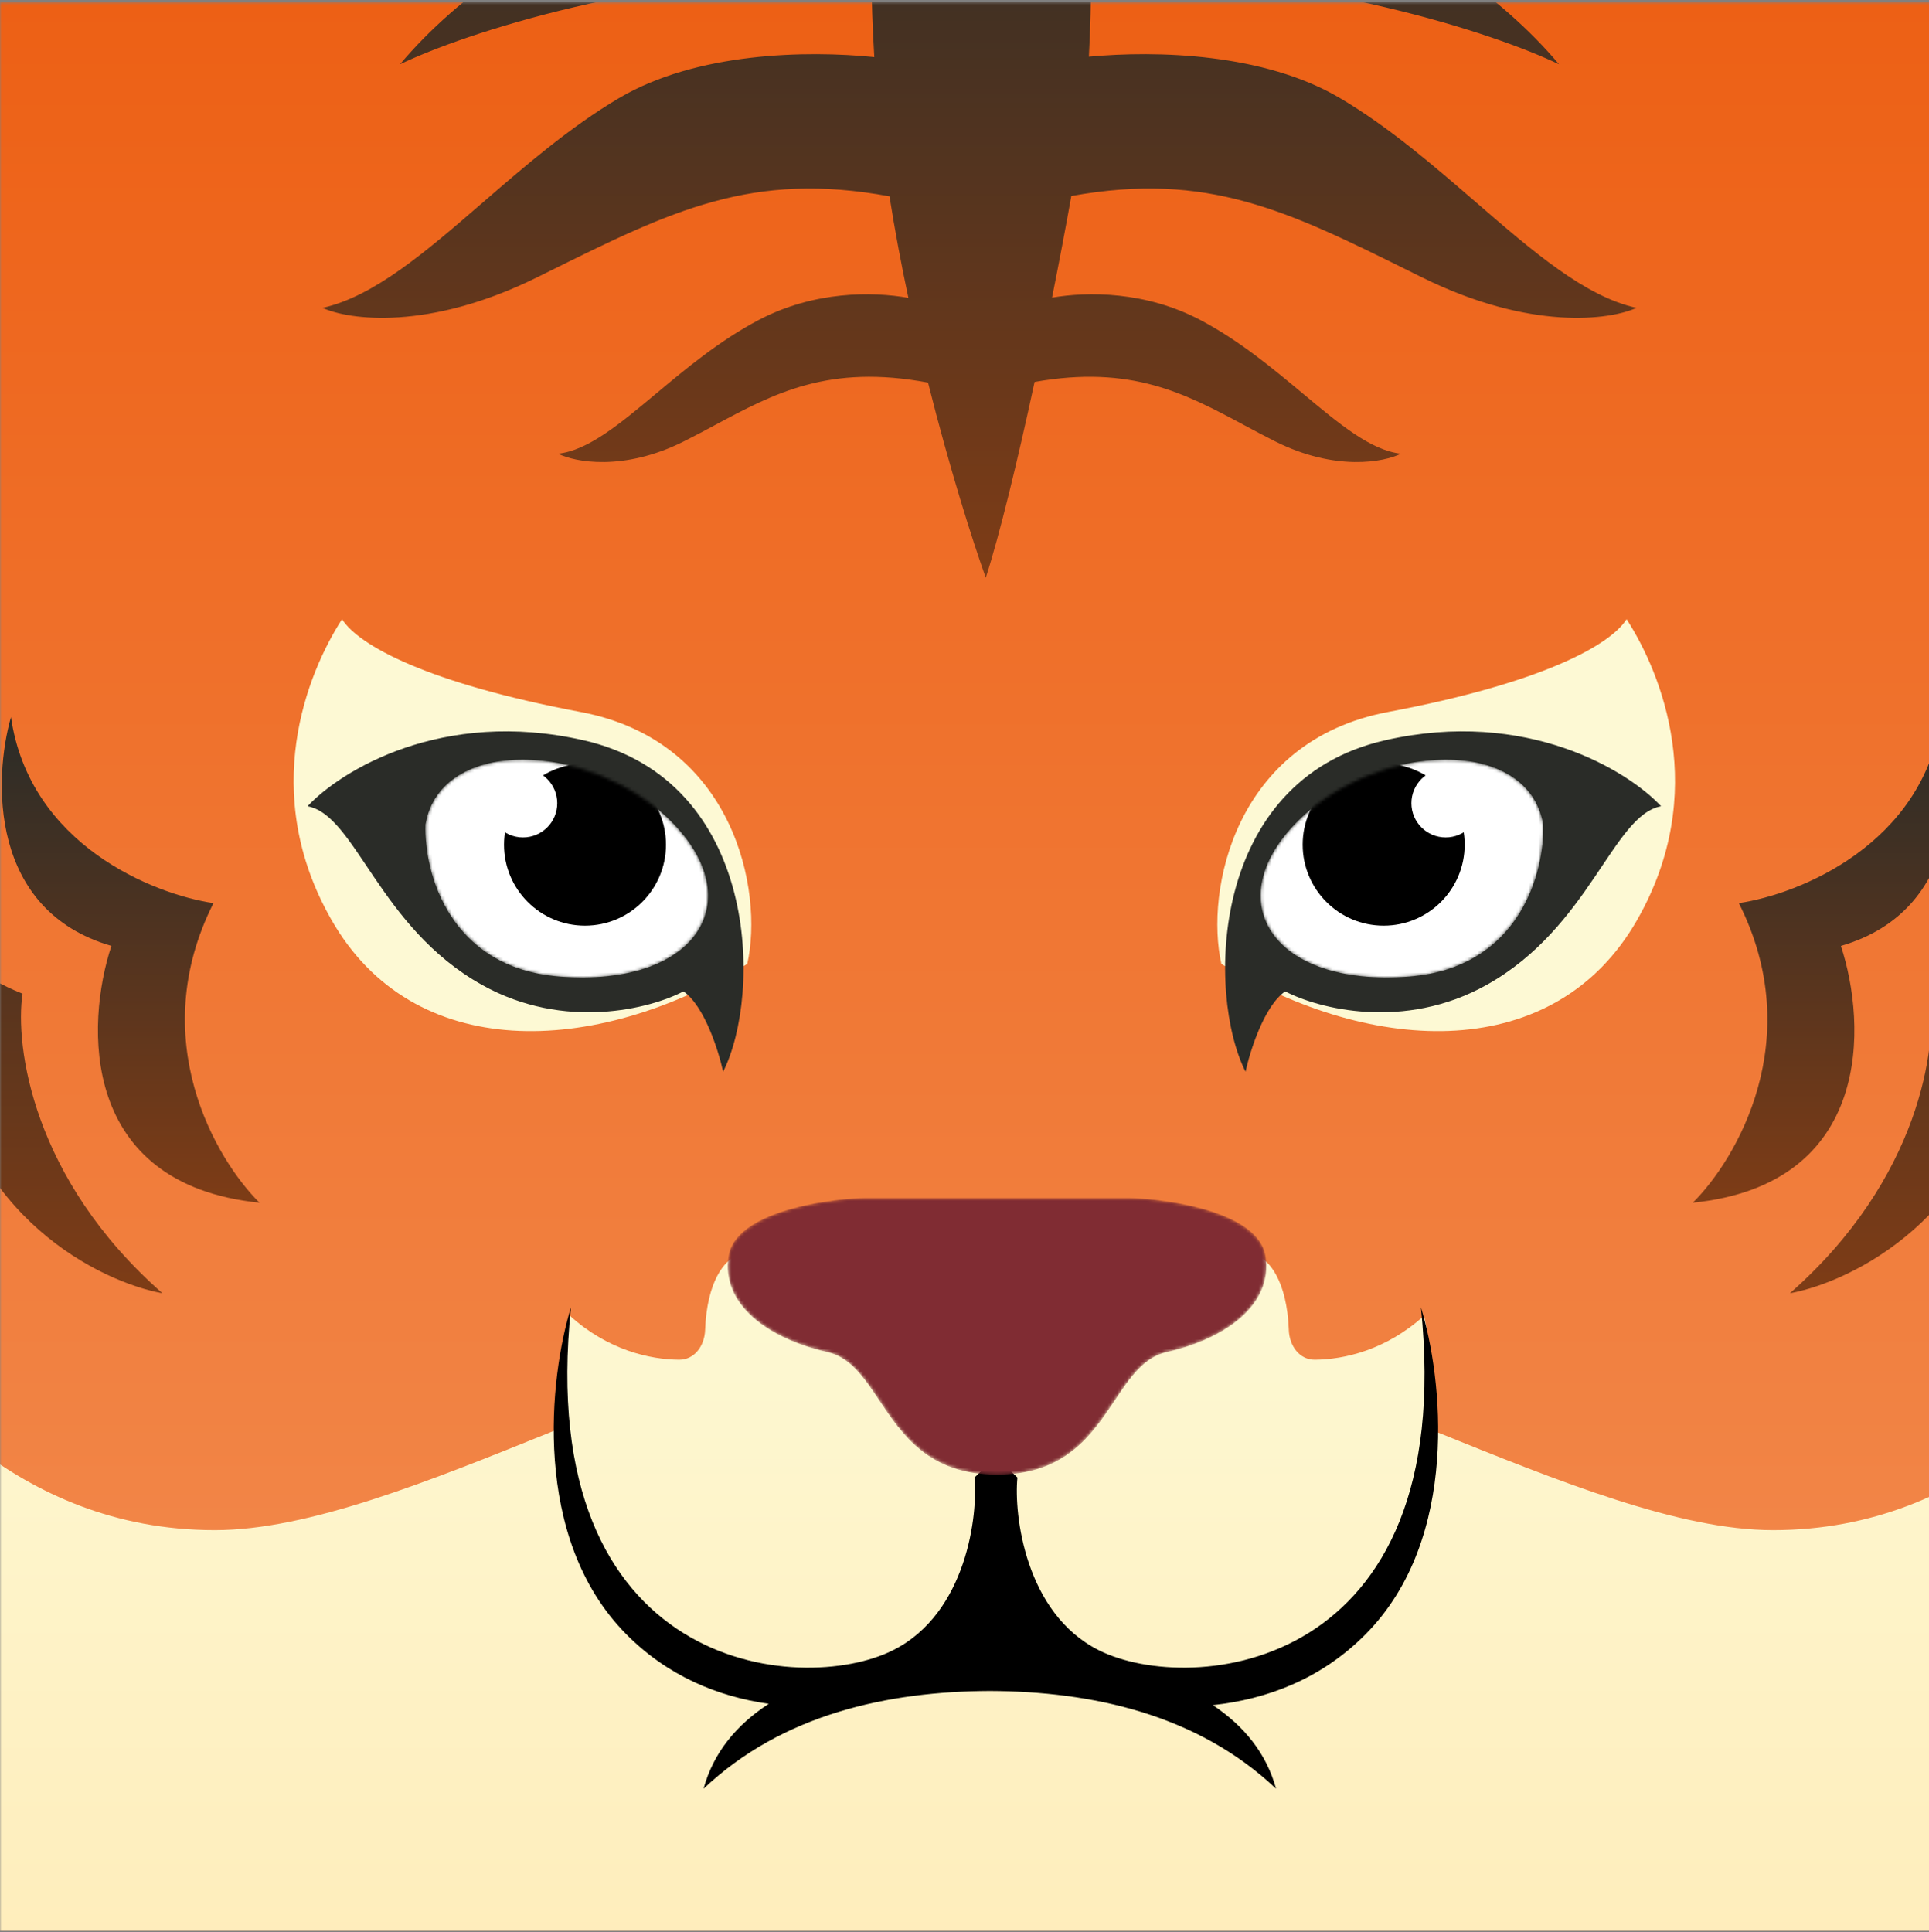
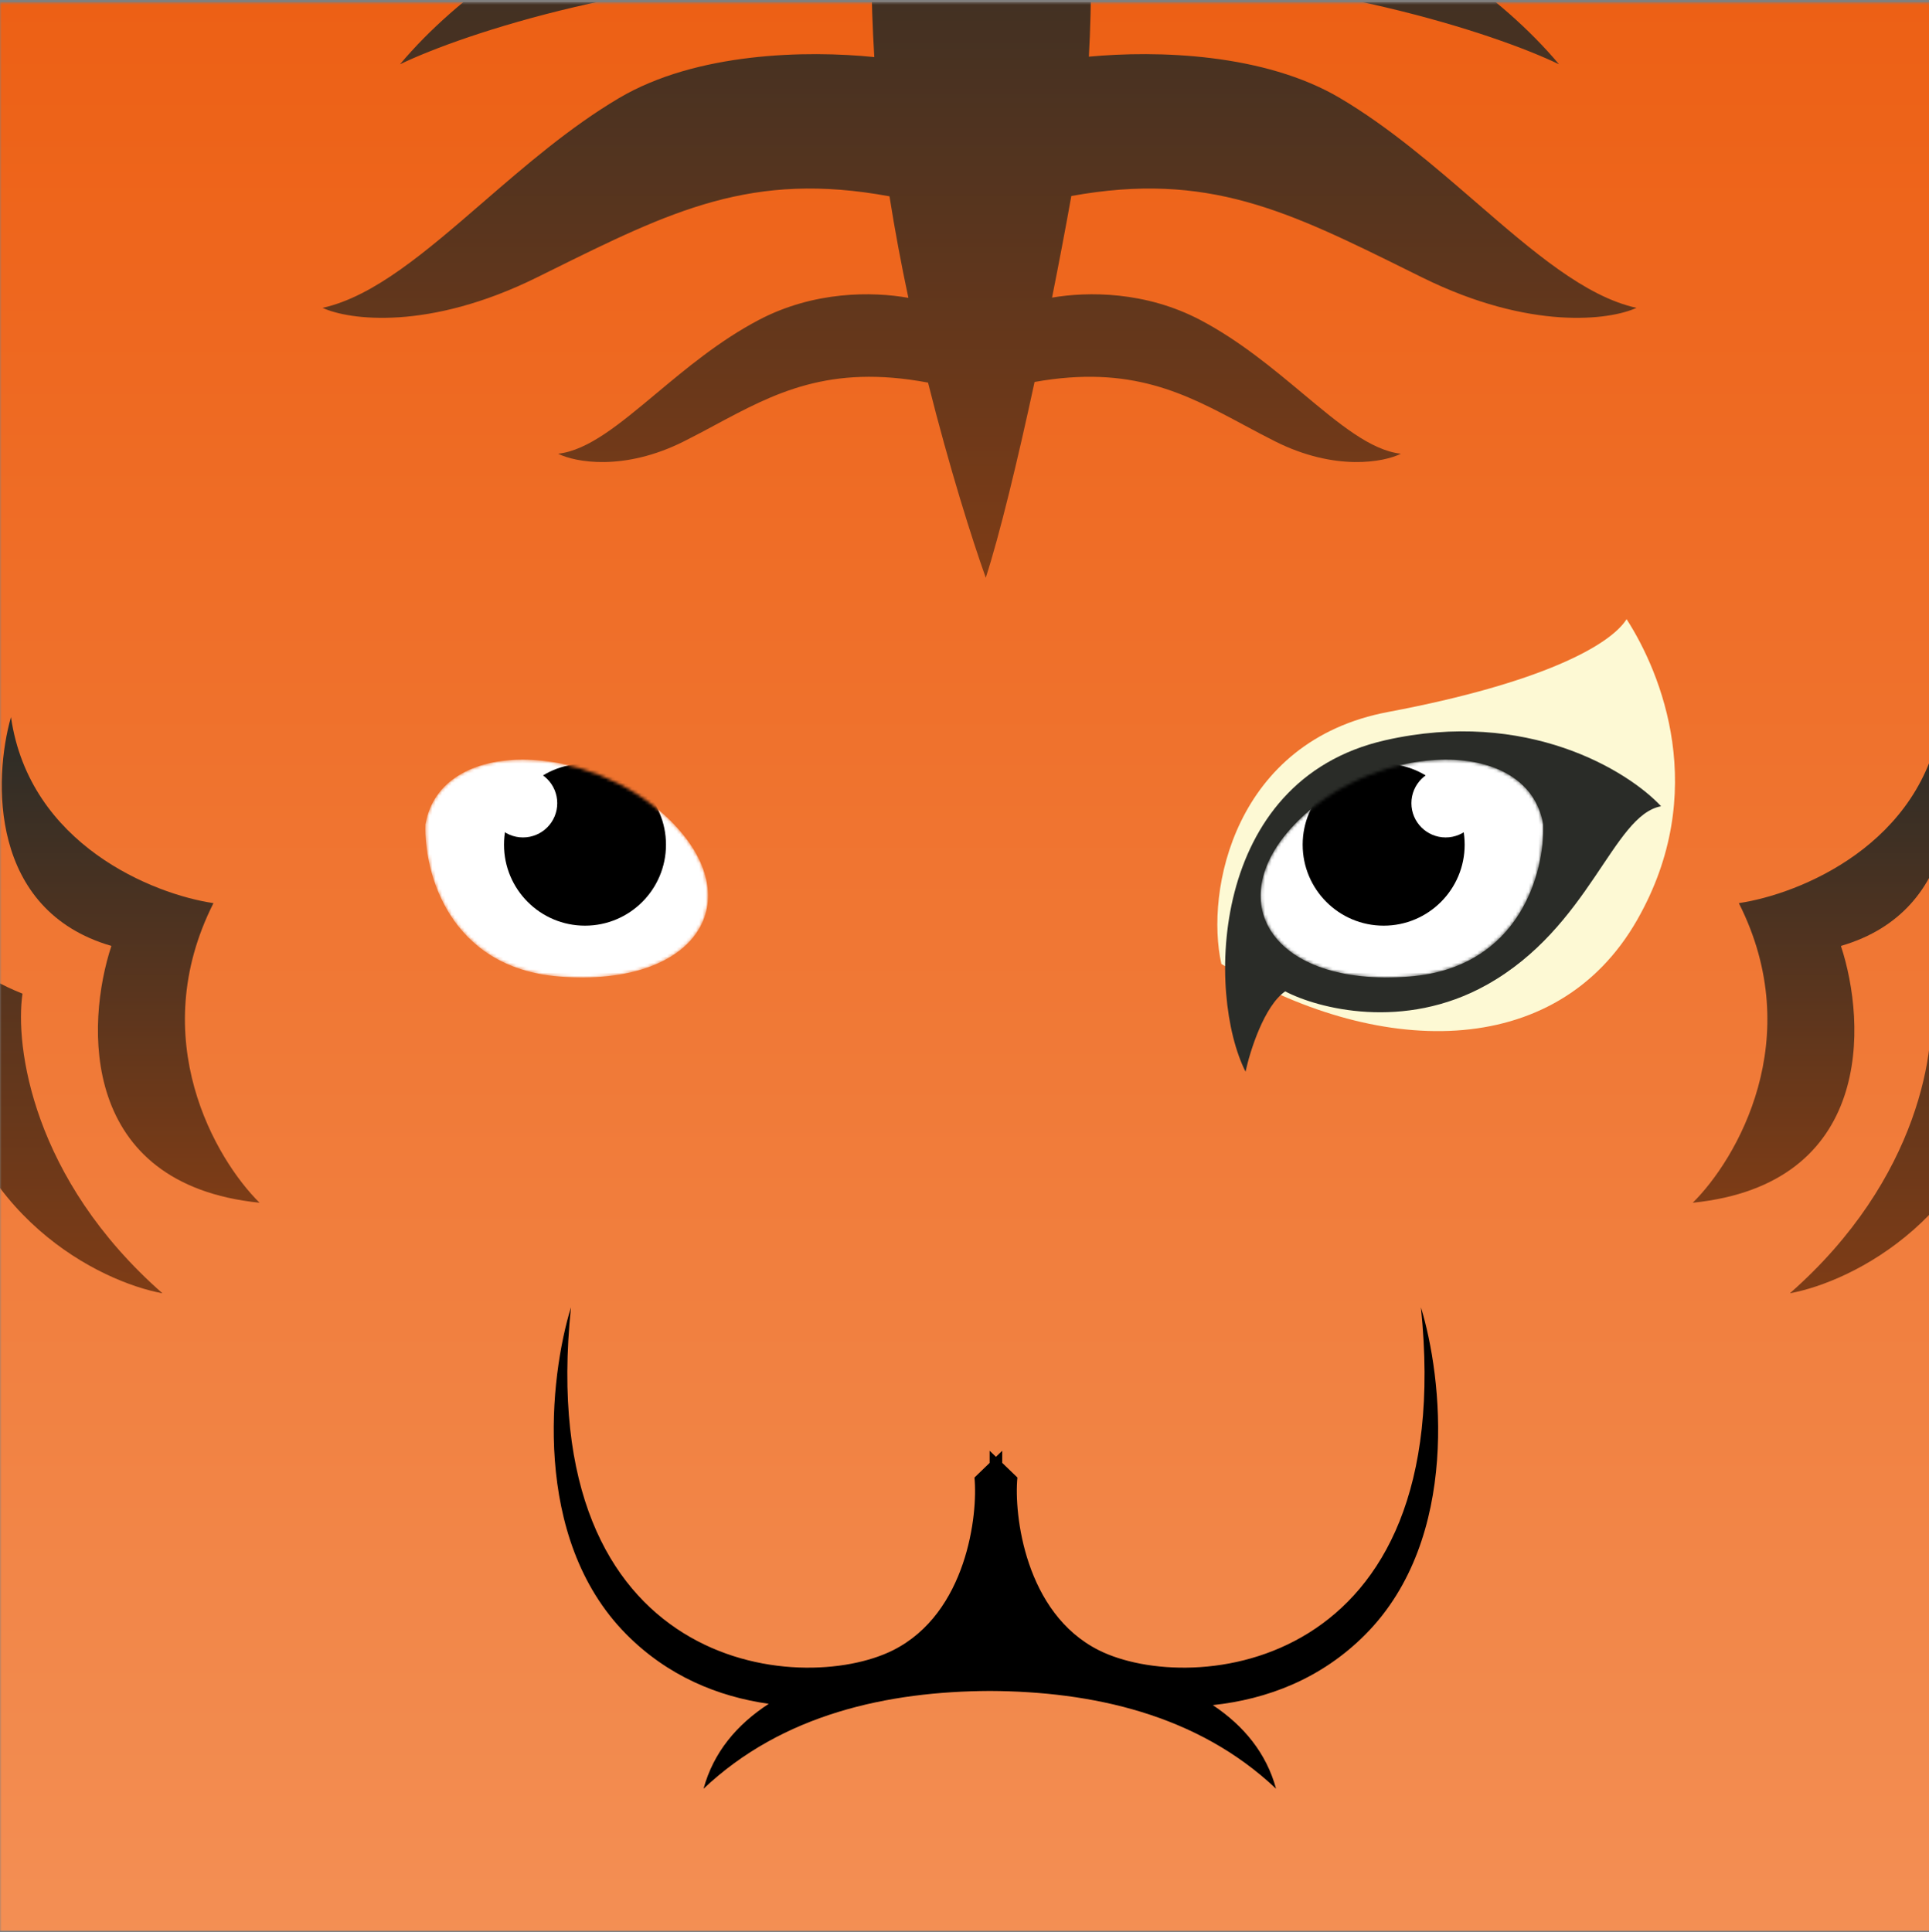
<svg xmlns="http://www.w3.org/2000/svg" width="600" height="601" viewBox="0 0 600 601" fill="none">
  <rect x="0" y="0" width="600" height="601" fill="#808080" stroke="none" />
  <g clip-path="url(#clip0_8386_80600)">
    <mask id="mask0_8386_80600" style="mask-type:alpha" maskUnits="userSpaceOnUse" x="0" y="0" width="604" height="604">
      <rect y="0.627" width="603.019" height="603.019" fill="#D9D9D9" />
    </mask>
    <g mask="url(#mask0_8386_80600)">
      <path d="M0 0.627H603.019V603.646H0V0.627Z" fill="url(#paint0_linear_8386_80600)" />
      <path d="M600.253 309.087C649.821 289.423 661.189 224.766 660.677 194.896C694.678 271.092 650.947 314.379 624.832 326.498C617.049 378.525 576.185 398.7 556.726 402.285C597.283 366.644 602.642 325.303 600.253 309.087Z" fill="url(#paint1_linear_8386_80600)" />
      <path d="M572.601 294.237C610.699 283.177 609.299 242.177 603.837 223.06C598.102 262.797 559.458 278.193 540.852 280.924C562.154 323.118 540.169 360.636 526.514 374.121C582.637 368.385 580.623 318.476 572.601 294.237Z" fill="url(#paint2_linear_8386_80600)" />
      <path d="M6.999 309.087C-42.57 289.423 -53.938 224.766 -53.426 194.896C-87.427 271.092 -43.696 314.379 -17.581 326.498C-9.797 378.525 31.066 398.7 50.525 402.285C9.969 366.644 4.609 325.303 6.999 309.087Z" fill="url(#paint3_linear_8386_80600)" />
      <path d="M34.651 294.237C-3.448 283.177 -2.048 242.177 3.414 223.06C9.149 262.797 47.794 278.193 66.399 280.924C45.097 323.118 67.082 360.636 80.737 374.121C24.614 368.385 26.628 318.476 34.651 294.237Z" fill="url(#paint4_linear_8386_80600)" />
      <path fill-rule="evenodd" clip-rule="evenodd" d="M170.764 84.431C208.966 65.514 233.892 53.172 276.673 61.069C278.344 71.698 280.352 82.323 282.546 92.651C271.444 90.67 253.237 90.461 235.979 99.544C223.825 105.94 213.402 114.646 204.06 122.449C192.694 131.943 182.927 140.101 173.587 141.138C178.838 143.763 194.004 146.675 212.66 137.325C216.025 135.638 219.267 133.9 222.466 132.185C240.854 122.326 257.833 113.223 288.662 119.019C295.328 145.594 302.393 167.906 306.616 179.707C310.924 166.381 316.459 143.563 321.793 118.814C351.916 113.445 368.705 122.446 386.869 132.185C390.069 133.9 393.311 135.638 396.676 137.325C415.332 146.675 430.498 143.763 435.749 141.138C426.409 140.101 416.642 131.943 405.276 122.449C395.933 114.646 385.511 105.94 373.357 99.544C356.326 90.58 338.37 90.666 327.232 92.574C329.4 81.704 331.437 70.965 333.229 60.966C375.664 53.281 400.539 65.598 438.571 84.431L438.599 84.445C439.84 85.059 441.096 85.681 442.366 86.309C476.02 102.947 500.819 99.544 509.012 95.763C492.971 92.228 476.774 78.216 459.071 62.901L459.071 62.901C445.997 51.591 432.102 39.57 416.842 30.534C393.178 16.523 359.771 15.651 338.684 17.627C339.18 8.77 339.368 -0.216 339.336 -8.991C409.194 -8.069 465.01 10.414 484.915 19.991C447.982 -23.976 375.511 -49.902 336.954 -59.209C336.449 -64.762 335.918 -69.594 335.42 -73.475H274.847C274.283 -69.908 273.675 -65.142 273.113 -59.385C234.748 -50.231 161.588 -24.255 124.421 19.991C144.423 10.367 200.687 -8.25 271.023 -9.003C271.094 -0.492 271.378 8.484 271.946 17.754C250.952 15.621 216.648 16.233 192.494 30.534C177.234 39.57 163.338 51.591 150.264 62.901C132.562 78.216 116.364 92.228 100.324 95.763C108.517 99.544 133.316 102.947 166.969 86.309C168.24 85.681 169.495 85.059 170.737 84.445L170.764 84.431Z" fill="url(#paint5_linear_8386_80600)" />
-       <path d="M180.562 221.462C228.322 230.441 237.547 277.054 232.434 299.834C184.662 328.834 128.51 330.651 103.105 286.142C80.457 246.465 95.554 209.413 106.393 192.6C111.521 200.722 132.801 212.482 180.562 221.462Z" fill="#FDF9D4" />
      <path d="M431.771 221.462C384.011 230.441 374.786 277.054 379.899 299.834C427.671 328.834 483.823 330.651 509.228 286.142C531.876 246.465 516.779 209.413 505.94 192.6C500.812 200.722 479.532 212.482 431.771 221.462Z" fill="#FDF9D4" />
-       <path d="M181.45 230.255C137.43 220.264 105.919 239.781 95.667 250.788C110.703 253.579 117.769 288.411 149.951 306.373C175.697 320.743 202.429 313.694 212.577 308.373C219.097 312.855 223.522 326.894 224.919 333.353C236.99 309.494 236.476 242.743 181.45 230.255Z" fill="#2A2C28" />
      <path d="M430.883 230.255C474.903 220.264 506.414 239.781 516.666 250.788C501.63 253.579 494.564 288.411 462.382 306.373C436.636 320.743 409.904 313.694 399.756 308.373C393.236 312.855 388.811 326.894 387.414 333.353C375.343 309.494 375.857 242.743 430.883 230.255Z" fill="#2A2C28" />
      <mask id="mask1_8386_80600" style="mask-type:alpha" maskUnits="userSpaceOnUse" x="132" y="236" width="89" height="69">
        <path d="M173.953 303.761C139.475 301.038 131.843 271.087 132.336 256.451C136.991 228.918 183.577 230.623 208.501 255.258C233.425 279.892 217.05 307.165 173.953 303.761Z" fill="white" />
      </mask>
      <g mask="url(#mask1_8386_80600)">
        <path d="M173.953 303.761C139.475 301.038 131.843 271.087 132.336 256.451C136.991 228.918 183.577 230.623 208.501 255.258C233.425 279.892 217.05 307.165 173.953 303.761Z" fill="white" />
        <circle cx="25.192" cy="25.192" r="25.192" transform="matrix(-1 0 0 1 207.147 237.553)" fill="black" />
        <circle cx="10.653" cy="10.653" r="10.653" transform="matrix(-1 0 0 1 173.324 239.187)" fill="white" />
      </g>
      <mask id="mask2_8386_80600" style="mask-type:alpha" maskUnits="userSpaceOnUse" x="392" y="236" width="89" height="69">
        <path d="M438.379 303.761C472.857 301.038 480.49 271.087 479.996 256.451C475.342 228.918 428.756 230.623 403.832 255.258C378.907 279.892 395.282 307.165 438.379 303.761Z" fill="white" />
      </mask>
      <g mask="url(#mask2_8386_80600)">
        <path d="M438.379 303.761C472.857 301.038 480.49 271.087 479.996 256.451C475.342 228.918 428.756 230.623 403.832 255.258C378.907 279.892 395.282 307.165 438.379 303.761Z" fill="white" />
        <circle cx="430.378" cy="262.745" r="25.192" fill="black" />
        <circle cx="449.662" cy="249.841" r="10.653" fill="white" />
      </g>
-       <path fill-rule="evenodd" clip-rule="evenodd" d="M219.314 413.76C219.882 398.29 225.569 392.051 228.777 390.845L261.277 413.769C277.395 409.791 293.272 407.293 308.559 407.173V407.168L308.7 407.168C308.846 407.168 308.992 407.169 309.138 407.169C309.331 407.168 309.524 407.168 309.717 407.168V407.173C325.451 407.297 341.812 409.939 358.416 414.122L391.417 390.845C394.626 392.051 400.312 398.29 400.88 413.76C401.057 418.579 404.145 422.989 408.967 422.954C418.018 422.889 431.08 419.991 442.925 409.282C444.364 414.927 445.88 427.826 444.055 444.3C444.665 444.546 445.274 444.792 445.882 445.038C485.391 461.002 522.403 475.957 551.47 475.957C613.81 475.957 648.921 430.098 666.476 407.168V660.827H309.717H308.559H-48.201V407.168C-30.645 430.098 4.466 475.957 66.806 475.957C95.873 475.957 132.885 461.002 172.394 445.038C173.613 444.545 174.835 444.052 176.059 443.557C174.36 427.439 175.852 414.842 177.27 409.282C189.115 419.991 202.176 422.889 211.227 422.954C216.049 422.989 219.138 418.579 219.314 413.76Z" fill="url(#paint6_linear_8386_80600)" />
      <path fill-rule="evenodd" clip-rule="evenodd" d="M277.783 513.313C300.744 501.797 304.229 471.035 303.101 459.594L307.825 455.037V451.267L309.779 453.152L311.733 451.267V455.037L316.457 459.594C315.329 471.035 318.813 501.797 341.775 513.313C370.476 527.709 453.751 520.126 441.963 406.656C448.588 428.059 454.429 478.355 424.789 508.313C411.012 522.238 394.089 528.58 377.231 530.386C386.946 536.845 393.92 545.409 396.908 556.394C372.351 533.162 339.569 526.129 307.871 525.981C276.172 526.129 243.39 533.162 218.833 556.394C221.883 545.181 229.087 536.491 239.119 529.987C223.334 527.745 207.672 521.355 194.769 508.313C165.128 478.355 170.969 428.059 177.595 406.656C165.807 520.126 249.082 527.709 277.783 513.313Z" fill="black" />
      <mask id="mask3_8386_80600" style="mask-type:alpha" maskUnits="userSpaceOnUse" x="226" y="372" width="168" height="87">
        <path d="M269.061 372.645C262.376 372.645 228.946 375.536 226.606 390.798C224.265 406.059 239.309 416.482 257.361 420.576C264.538 422.204 268.79 428.563 273.518 435.634C280.683 446.348 288.94 458.696 310.121 458.697C331.302 458.697 339.559 446.348 346.724 435.634C351.452 428.563 355.704 422.204 362.881 420.576C380.933 416.482 395.976 406.059 393.636 390.798C391.296 375.536 357.866 372.645 351.181 372.645L269.061 372.645Z" fill="#802C33" />
      </mask>
      <g mask="url(#mask3_8386_80600)">
-         <path d="M269.061 372.645C262.376 372.645 228.946 375.536 226.606 390.798C224.265 406.059 239.309 416.482 257.361 420.576C264.538 422.204 268.79 428.563 273.518 435.634C280.683 446.348 288.94 458.696 310.121 458.697C331.302 458.697 339.559 446.348 346.724 435.634C351.452 428.563 355.704 422.204 362.881 420.576C380.933 416.482 395.976 406.059 393.636 390.798C391.296 375.536 357.866 372.645 351.181 372.645L269.061 372.645Z" fill="#802C33" />
-       </g>
+         </g>
    </g>
  </g>
  <defs>
    <linearGradient id="paint0_linear_8386_80600" x1="301.509" y1="0.627" x2="301.509" y2="603.646" gradientUnits="userSpaceOnUse">
      <stop stop-color="#ED6015" />
      <stop offset="1" stop-color="#F38F54" />
    </linearGradient>
    <linearGradient id="paint1_linear_8386_80600" x1="614.918" y1="194.896" x2="614.918" y2="402.285" gradientUnits="userSpaceOnUse">
      <stop stop-color="#2A2C28" />
      <stop offset="1" stop-color="#7E3C16" />
    </linearGradient>
    <linearGradient id="paint2_linear_8386_80600" x1="566.607" y1="223.06" x2="566.607" y2="374.121" gradientUnits="userSpaceOnUse">
      <stop stop-color="#2A2C28" />
      <stop offset="1" stop-color="#7E3C16" />
    </linearGradient>
    <linearGradient id="paint3_linear_8386_80600" x1="-7.667" y1="194.896" x2="-7.667" y2="402.285" gradientUnits="userSpaceOnUse">
      <stop stop-color="#2A2C28" />
      <stop offset="1" stop-color="#7E3C16" />
    </linearGradient>
    <linearGradient id="paint4_linear_8386_80600" x1="40.644" y1="223.06" x2="40.644" y2="374.121" gradientUnits="userSpaceOnUse">
      <stop stop-color="#2A2C28" />
      <stop offset="1" stop-color="#7E3C16" />
    </linearGradient>
    <linearGradient id="paint5_linear_8386_80600" x1="304.668" y1="-73.475" x2="304.668" y2="179.707" gradientUnits="userSpaceOnUse">
      <stop stop-color="#2A2C28" />
      <stop offset="1" stop-color="#7E3C16" />
    </linearGradient>
    <linearGradient id="paint6_linear_8386_80600" x1="309.138" y1="390.845" x2="309.138" y2="660.827" gradientUnits="userSpaceOnUse">
      <stop stop-color="#FDF9D4" />
      <stop offset="1" stop-color="#FFEAB5" />
    </linearGradient>
    <clipPath id="clip0_8386_80600">
      <rect width="600" height="600" fill="white" transform="translate(0 0.627)" />
    </clipPath>
  </defs>
</svg>